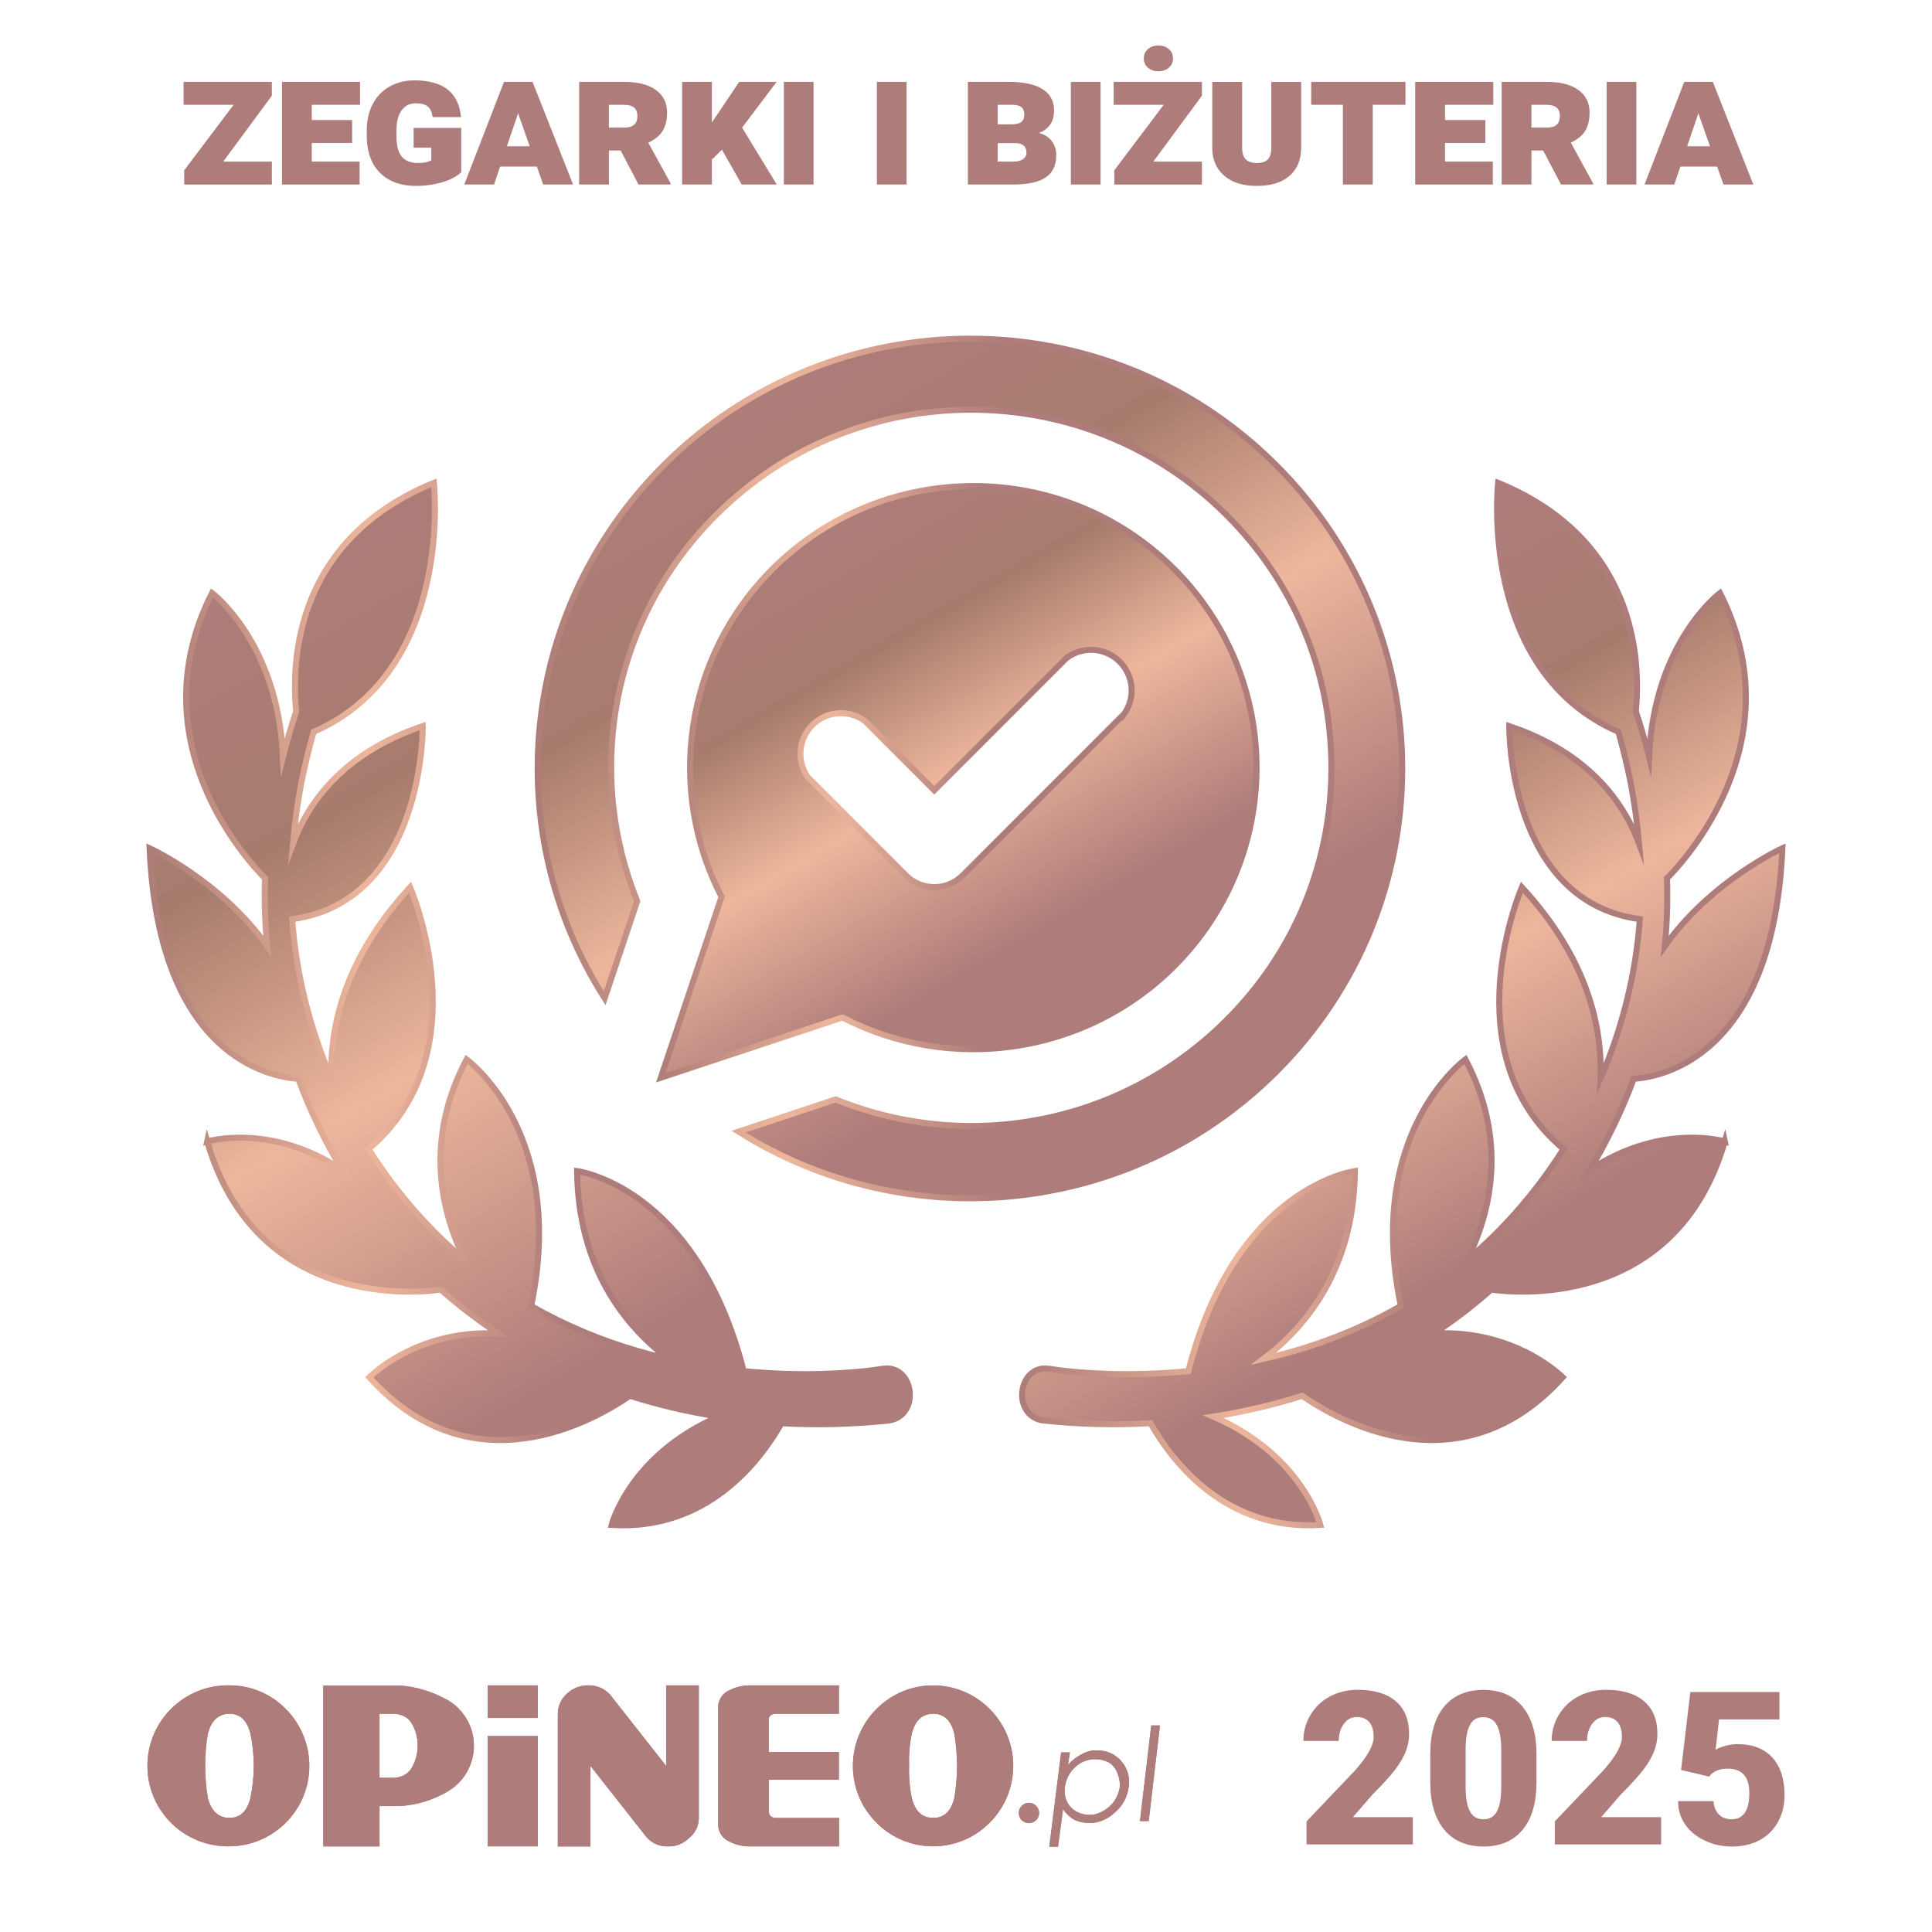
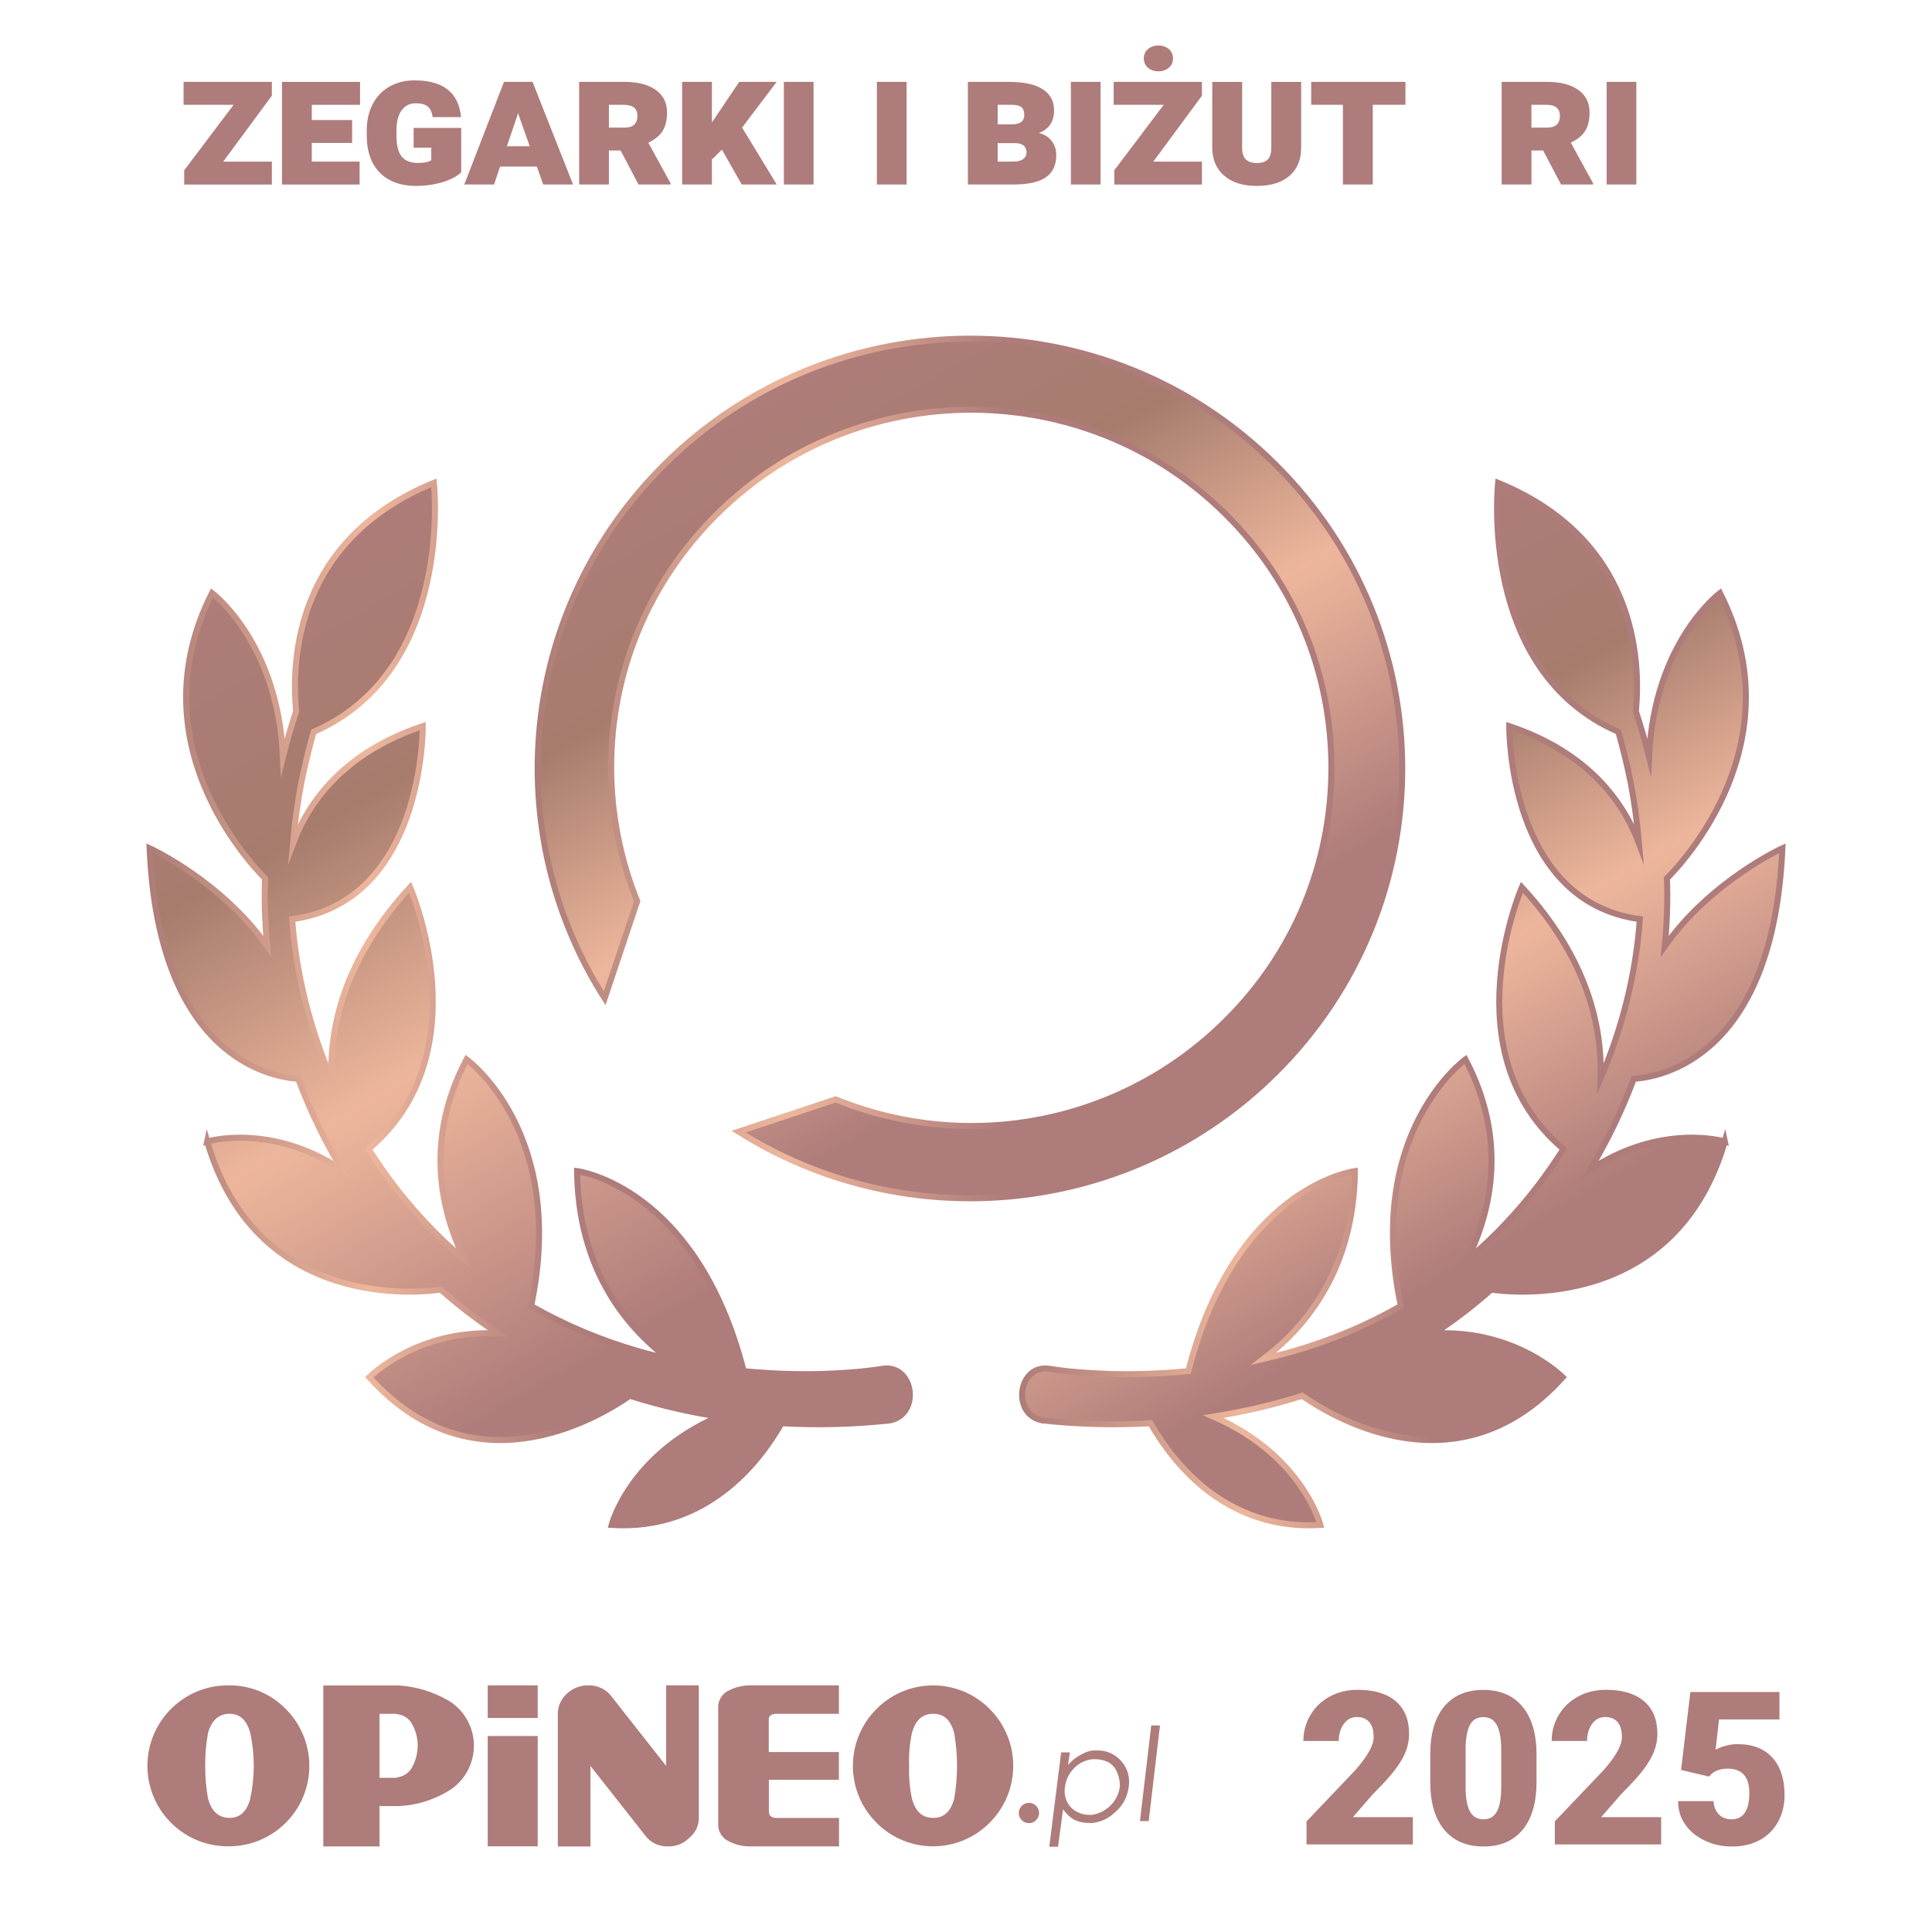
<svg xmlns="http://www.w3.org/2000/svg" xmlns:xlink="http://www.w3.org/1999/xlink" id="Warstwa_1" data-name="Warstwa 1" viewBox="0 0 963.78 963.78">
  <defs>
    <style>
      .cls-1 {
        fill: url(#Gradient_bez_nazwy_1010-2);
        stroke: url(#Gradient_bez_nazwy_1005-2);
      }

      .cls-1, .cls-2, .cls-3, .cls-4 {
        stroke-miterlimit: 10;
        stroke-width: 3px;
      }

      .cls-2 {
        fill: url(#Gradient_bez_nazwy_976);
        stroke: url(#Gradient_bez_nazwy_996);
      }

      .cls-5 {
        fill: #ae7c7a;
      }

      .cls-3 {
        fill: url(#Gradient_bez_nazwy_1010-3);
        stroke: url(#Gradient_bez_nazwy_1005-3);
      }

      .cls-6 {
        clip-path: url(#clippath);
      }

      .cls-4 {
        fill: url(#Gradient_bez_nazwy_1010);
        stroke: url(#Gradient_bez_nazwy_1005);
      }
    </style>
    <clipPath id="clippath">
      <path class="cls-5" d="M493.69,852.52c-15.44-15.57-40.58-15.69-56.17-.27l-.27.27c-15.67,15.62-15.72,40.99-.1,56.66h0s.09.1.09.1c15.44,15.57,40.58,15.69,56.17.27l.27-.27c15.67-15.63,15.71-41.01.08-56.68h0s-.08-.08-.08-.08ZM476.02,897.17c-1.72,6.58-5.18,9.69-10.38,9.69-5.54,0-9-3.12-10.74-9.69-1.11-5.35-1.58-10.81-1.38-16.27-.22-5.46.25-10.93,1.38-16.28,1.74-6.57,5.2-9.69,10.74-9.69,5.2,0,8.67,3.12,10.38,9.69,1.86,10.77,1.86,21.78,0,32.54ZM223.22,848.06c-7.43-4.22-15.72-6.71-24.24-7.27h-37.71v80.29h28.06v-20.11h9.67c8.55-.41,16.88-2.9,24.24-7.26,12.62-7.32,16.92-23.48,9.6-36.09-2.31-3.98-5.62-7.29-9.6-9.6l-.02.05ZM205.55,881.65c-1.39,2.49-3.79,4.26-6.58,4.85-.89.29-1.83.41-2.77.35h-6.88v-31.91h6.92c.94-.05,1.87.06,2.77.34,2.83.49,5.27,2.29,6.58,4.85,1.85,3.27,2.8,6.97,2.78,10.73-.03,3.76-.99,7.46-2.81,10.75v.04ZM114.49,840.75c-22.17-.44-40.5,17.18-40.94,39.35-.44,22.17,17.18,40.5,39.35,40.94.53.01,1.05.01,1.58,0,22.17-.17,40-18.27,39.83-40.44-.08-10.55-4.31-20.64-11.77-28.1-7.38-7.55-17.5-11.79-28.06-11.75ZM124.87,897.17c-1.73,6.58-5.2,9.69-10.38,9.69s-9-3.12-10.74-9.69c-.95-5.37-1.41-10.81-1.39-16.27-.05-5.46.42-10.91,1.39-16.28,1.73-6.57,5.54-9.69,10.74-9.69s8.65,3.12,10.38,9.69c2.3,10.73,2.3,21.82-.02,32.54h.02ZM332.32,840.75h16.28v66.46c-.08,3.79-1.86,7.35-4.85,9.69-2.74,2.77-6.51,4.28-10.4,4.17-4.07.19-8.02-1.46-10.74-4.5l-28.06-35.62v40.16h-16.28v-66.5c.1-3.71,1.73-7.22,4.5-9.7,2.81-2.65,6.53-4.14,10.39-4.17,4.18-.19,8.23,1.45,11.08,4.51l28.06,35.66v-40.16ZM243.3,866.02h24.94v55.03h-24.94v-55.03ZM373.47,840.75h45.02v14.19h-31.18c-2.42,0-3.81,1.04-3.81,2.78v16.28h34.98v13.83h-34.92v15.93c0,2.08,1.39,3.12,3.81,3.12h31.18v14.19h-45.04c-3.37-.06-6.68-.89-9.69-2.42-3.1-1.34-5.23-4.26-5.55-7.62v-60.22c.32-3.36,2.45-6.28,5.55-7.62,3.01-1.53,6.32-2.35,9.69-2.42h-.04ZM243.3,840.75h24.94v16.28h-24.94v-16.28ZM547.45,873.23h-2.49c-1.87.29-3.67.92-5.31,1.87-2.62,1.29-4.96,3.1-6.87,5.32l.94-6.24h-4.37l-5.92,47.07h4.37l2.51-18.71c1.46,2.15,3.38,3.96,5.61,5.29,2.25,1.02,4.7,1.56,7.18,1.56h1.87c4.24-.46,8.2-2.33,11.24-5.32,3.85-3.21,6.31-7.8,6.86-12.78.75-4.61-.63-9.3-3.75-12.78-2.96-3.45-7.31-5.39-11.86-5.29h0ZM555.88,898.48c-1.48,2.05-3.4,3.75-5.61,4.98-1.66.9-3.46,1.53-5.32,1.87h-1.86c-2.31-.03-4.57-.68-6.55-1.87-1.93-1.19-3.45-2.92-4.38-4.98-.96-2.15-1.28-4.53-.93-6.86.43-3.81,2.19-7.35,4.99-9.98,2.39-2.27,5.45-3.69,8.72-4.05h1.56c2.27,0,4.51.53,6.54,1.56,2.02,1.22,3.56,3.09,4.37,5.31.9,2.17,1.33,4.51,1.25,6.86-.38,2.57-1.34,5.02-2.81,7.16h.02ZM578.65,860.75l-5.61,47.69h-4.37l5.62-47.69h4.37ZM518.35,904.41c0,2.8-2.26,5.07-5.06,5.07-2.8,0-5.07-2.26-5.07-5.06,0-2.8,2.26-5.07,5.06-5.07,2.79,0,5.06,2.25,5.07,5.04v.02h0Z" />
    </clipPath>
    <linearGradient id="Gradient_bez_nazwy_1010" data-name="Gradient bez nazwy 1010" x1="361.05" y1="757.24" x2="97.44" y2="300.65" gradientUnits="userSpaceOnUse">
      <stop offset=".19" stop-color="#ae7c7a" />
      <stop offset=".51" stop-color="#edb69c" />
      <stop offset=".76" stop-color="#a77c6d" />
      <stop offset="1" stop-color="#ae7c7a" />
    </linearGradient>
    <linearGradient id="Gradient_bez_nazwy_1005" data-name="Gradient bez nazwy 1005" x1="73.03" y1="500.57" x2="455.39" y2="500.57" gradientUnits="userSpaceOnUse">
      <stop offset="0" stop-color="#ac7c77" />
      <stop offset=".29" stop-color="#edb69c" />
      <stop offset=".54" stop-color="#ae7c7a" />
      <stop offset="1" stop-color="#ae7c7a" />
    </linearGradient>
    <linearGradient id="Gradient_bez_nazwy_1010-2" data-name="Gradient bez nazwy 1010" x1="792.48" y1="685.78" x2="588.54" y2="332.55" xlink:href="#Gradient_bez_nazwy_1010" />
    <linearGradient id="Gradient_bez_nazwy_1005-2" data-name="Gradient bez nazwy 1005" x1="508.39" y1="500.57" x2="890.75" y2="500.57" xlink:href="#Gradient_bez_nazwy_1005" />
    <linearGradient id="Gradient_bez_nazwy_1010-3" data-name="Gradient bez nazwy 1010" x1="591.28" y1="569.37" x2="376.51" y2="197.37" xlink:href="#Gradient_bez_nazwy_1010" />
    <linearGradient id="Gradient_bez_nazwy_1005-3" data-name="Gradient bez nazwy 1005" x1="266.72" y1="383.36" x2="701.02" y2="383.36" xlink:href="#Gradient_bez_nazwy_1005" />
    <linearGradient id="Gradient_bez_nazwy_976" data-name="Gradient bez nazwy 976" x1="525.06" y1="522.6" x2="384.35" y2="278.87" gradientUnits="userSpaceOnUse">
      <stop offset=".19" stop-color="#ae7c7a" />
      <stop offset=".51" stop-color="#edb69c" />
      <stop offset=".76" stop-color="#a77c6d" />
      <stop offset="1" stop-color="#ae7c7a" />
    </linearGradient>
    <linearGradient id="Gradient_bez_nazwy_996" data-name="Gradient bez nazwy 996" x1="327.27" y1="390.47" x2="628.34" y2="390.47" gradientUnits="userSpaceOnUse">
      <stop offset="0" stop-color="#ac7c77" />
      <stop offset=".29" stop-color="#edb69c" />
      <stop offset=".54" stop-color="#ae7c7a" />
      <stop offset="1" stop-color="#ae7c7a" />
    </linearGradient>
  </defs>
  <path class="cls-5" d="M704.82,920.09h-53.05v-11.49l24.44-25.69c6.02-6.86,9.03-12.3,9.03-16.34,0-3.27-.71-5.76-2.14-7.47-1.43-1.7-3.5-2.56-6.22-2.56s-4.85,1.14-6.52,3.42c-1.67,2.28-2.51,5.12-2.51,8.53h-17.66c0-4.67,1.17-8.97,3.5-12.92,2.34-3.95,5.57-7.04,9.71-9.27,4.14-2.23,8.77-3.34,13.89-3.34,8.21,0,14.54,1.9,18.98,5.69,4.44,3.79,6.66,9.24,6.66,16.34,0,3-.56,5.91-1.67,8.75-1.12,2.83-2.85,5.81-5.2,8.92-2.34,3.12-6.13,7.29-11.35,12.51l-9.82,11.33h29.92v13.58Z" />
  <path class="cls-5" d="M766.48,889.02c0,10.27-2.31,18.19-6.92,23.76s-11.11,8.35-19.5,8.35-15-2.8-19.63-8.41c-4.63-5.61-6.94-13.5-6.94-23.71v-13.89c0-10.27,2.3-18.19,6.91-23.76s11.14-8.35,19.56-8.35,14.95,2.8,19.58,8.41c4.63,5.61,6.95,13.52,6.95,23.76v13.84ZM748.88,872.89c0-5.46-.71-9.55-2.14-12.25-1.42-2.7-3.69-4.04-6.79-4.04s-5.23,1.25-6.61,3.76-2.11,6.3-2.22,11.38v19.42c0,5.67.72,9.83,2.15,12.46,1.42,2.62,3.69,3.94,6.79,3.94s5.2-1.28,6.64-3.84c1.42-2.56,2.16-6.57,2.18-12.04v-18.8Z" />
  <path class="cls-5" d="M828.68,920.09h-53.05v-11.49l24.44-25.69c6.02-6.86,9.03-12.3,9.03-16.34,0-3.27-.71-5.76-2.14-7.47-1.43-1.7-3.5-2.56-6.22-2.56s-4.85,1.14-6.52,3.42c-1.67,2.28-2.51,5.12-2.51,8.53h-17.66c0-4.67,1.17-8.97,3.5-12.92,2.34-3.95,5.57-7.04,9.71-9.27,4.14-2.23,8.77-3.34,13.89-3.34,8.21,0,14.54,1.9,18.98,5.69,4.44,3.79,6.66,9.24,6.66,16.34,0,3-.56,5.91-1.67,8.75-1.12,2.83-2.85,5.81-5.2,8.92-2.34,3.12-6.13,7.29-11.35,12.51l-9.82,11.33h29.92v13.58Z" />
  <path class="cls-5" d="M838.6,882.96l4.64-38.89h44.44v13.68h-30.13l-1.73,15.1c1.25-.74,2.91-1.38,4.94-1.94,2.04-.56,4.03-.84,5.98-.84,7.56,0,13.36,2.24,17.41,6.71,4.05,4.47,6.09,10.75,6.09,18.82,0,4.87-1.09,9.28-3.27,13.24-2.17,3.95-5.23,6.99-9.16,9.11-3.93,2.12-8.58,3.19-13.94,3.19-4.78,0-9.25-.98-13.42-2.95-4.18-1.97-7.45-4.66-9.82-8.09-2.36-3.42-3.53-7.3-3.49-11.61h17.64c.18,2.78,1.06,4.98,2.67,6.62,1.6,1.63,3.71,2.45,6.31,2.45,5.92,0,8.89-4.38,8.89-13.13,0-8.09-3.63-12.14-10.86-12.14-4.11,0-7.18,1.32-9.19,3.96l-13.99-3.29Z" />
  <g>
    <path class="cls-5" d="M493.69,852.52c-15.44-15.57-40.58-15.69-56.17-.27l-.27.27c-15.67,15.62-15.72,40.99-.1,56.66h0s.09.1.09.1c15.44,15.57,40.58,15.69,56.17.27l.27-.27c15.67-15.63,15.71-41.01.08-56.68h0s-.08-.08-.08-.08ZM476.02,897.17c-1.72,6.58-5.18,9.69-10.38,9.69-5.54,0-9-3.12-10.74-9.69-1.11-5.35-1.58-10.81-1.38-16.27-.22-5.46.25-10.93,1.38-16.28,1.74-6.57,5.2-9.69,10.74-9.69,5.2,0,8.67,3.12,10.38,9.69,1.86,10.77,1.86,21.78,0,32.54ZM223.22,848.06c-7.43-4.22-15.72-6.71-24.24-7.27h-37.71v80.29h28.06v-20.11h9.67c8.55-.41,16.88-2.9,24.24-7.26,12.62-7.32,16.92-23.48,9.6-36.09-2.31-3.98-5.62-7.29-9.6-9.6l-.02.05ZM205.55,881.65c-1.39,2.49-3.79,4.26-6.58,4.85-.89.29-1.83.41-2.77.35h-6.88v-31.91h6.92c.94-.05,1.87.06,2.77.34,2.83.49,5.27,2.29,6.58,4.85,1.85,3.27,2.8,6.97,2.78,10.73-.03,3.76-.99,7.46-2.81,10.75v.04ZM114.49,840.75c-22.17-.44-40.5,17.18-40.94,39.35-.44,22.17,17.18,40.5,39.35,40.94.53.01,1.05.01,1.58,0,22.17-.17,40-18.27,39.83-40.44-.08-10.55-4.31-20.64-11.77-28.1-7.38-7.55-17.5-11.79-28.06-11.75ZM124.87,897.17c-1.73,6.58-5.2,9.69-10.38,9.69s-9-3.12-10.74-9.69c-.95-5.37-1.41-10.81-1.39-16.27-.05-5.46.42-10.91,1.39-16.28,1.73-6.57,5.54-9.69,10.74-9.69s8.65,3.12,10.38,9.69c2.3,10.73,2.3,21.82-.02,32.54h.02ZM332.32,840.75h16.28v66.46c-.08,3.79-1.86,7.35-4.85,9.69-2.74,2.77-6.51,4.28-10.4,4.17-4.07.19-8.02-1.46-10.74-4.5l-28.06-35.62v40.16h-16.28v-66.5c.1-3.71,1.73-7.22,4.5-9.7,2.81-2.65,6.53-4.14,10.39-4.17,4.18-.19,8.23,1.45,11.08,4.51l28.06,35.66v-40.16ZM243.3,866.02h24.94v55.03h-24.94v-55.03ZM373.47,840.75h45.02v14.19h-31.18c-2.42,0-3.81,1.04-3.81,2.78v16.28h34.98v13.83h-34.92v15.93c0,2.08,1.39,3.12,3.81,3.12h31.18v14.19h-45.04c-3.37-.06-6.68-.89-9.69-2.42-3.1-1.34-5.23-4.26-5.55-7.62v-60.22c.32-3.36,2.45-6.28,5.55-7.62,3.01-1.53,6.32-2.35,9.69-2.42h-.04ZM243.3,840.75h24.94v16.28h-24.94v-16.28ZM547.45,873.23h-2.49c-1.87.29-3.67.92-5.31,1.87-2.62,1.29-4.96,3.1-6.87,5.32l.94-6.24h-4.37l-5.92,47.07h4.37l2.51-18.71c1.46,2.15,3.38,3.96,5.61,5.29,2.25,1.02,4.7,1.56,7.18,1.56h1.87c4.24-.46,8.2-2.33,11.24-5.32,3.85-3.21,6.31-7.8,6.86-12.78.75-4.61-.63-9.3-3.75-12.78-2.96-3.45-7.31-5.39-11.86-5.29h0ZM555.88,898.48c-1.48,2.05-3.4,3.75-5.61,4.98-1.66.9-3.46,1.53-5.32,1.87h-1.86c-2.31-.03-4.57-.68-6.55-1.87-1.93-1.19-3.45-2.92-4.38-4.98-.96-2.15-1.28-4.53-.93-6.86.43-3.81,2.19-7.35,4.99-9.98,2.39-2.27,5.45-3.69,8.72-4.05h1.56c2.27,0,4.51.53,6.54,1.56,2.02,1.22,3.56,3.09,4.37,5.31.9,2.17,1.33,4.51,1.25,6.86-.38,2.57-1.34,5.02-2.81,7.16h.02ZM578.65,860.75l-5.61,47.69h-4.37l5.62-47.69h4.37ZM518.35,904.41c0,2.8-2.26,5.07-5.06,5.07-2.8,0-5.07-2.26-5.07-5.06,0-2.8,2.26-5.07,5.06-5.07,2.79,0,5.06,2.25,5.07,5.04v.02h0Z" />
    <g class="cls-6">
-       <rect class="cls-5" x="-2.07" y="822.14" width="624.19" height="111.87" />
-     </g>
+       </g>
  </g>
  <g>
    <path class="cls-5" d="M111.36,80.62h24.26v11.43h-43.73v-7.1l3.12-4.13v-.18h.13l21.4-28.37h-24.96v-11.43h44.03v6.9l-24.26,32.87Z" />
    <path class="cls-5" d="M175.66,71.3h-20.13v9.32h23.86v11.43h-38.72v-51.2h38.94v11.43h-24.08v7.6h20.13v11.43Z" />
    <path class="cls-5" d="M230.06,85.98c-2.26,2.08-5.42,3.73-9.49,4.94-4.07,1.21-8.44,1.82-13.1,1.82-7.35,0-13.19-2.04-17.51-6.13-4.32-4.09-6.64-9.82-6.97-17.21l-.04-4.17c0-5.07.99-9.5,2.97-13.29,1.98-3.79,4.78-6.72,8.42-8.77,3.63-2.05,7.78-3.08,12.44-3.08,7.09,0,12.58,1.5,16.46,4.5s6.13,7.61,6.75,13.82h-14.15c-.35-2.46-1.17-4.23-2.46-5.29s-3.3-1.6-6.02-1.6c-2.96,0-5.3,1.17-7.01,3.51-1.71,2.34-2.57,5.71-2.57,10.09v2.54c0,4.8.86,8.27,2.59,10.42s4.5,3.22,8.31,3.22c2.9,0,5.05-.45,6.46-1.36v-6.28h-8.79v-9.84h23.73v22.15Z" />
    <path class="cls-5" d="M267.81,83.08h-18.33l-3.03,8.96h-14.85l19.82-51.2h14.24l20.21,51.2h-14.9l-3.16-8.96ZM252.87,72.97h11.38l-5.58-15.82-.22-.97-.18.88-5.41,15.91Z" />
    <path class="cls-5" d="M309.6,75.08h-5.84v16.96h-14.85v-51.2h22.63c6.65,0,11.85,1.34,15.6,4.02s5.62,6.42,5.62,11.23c0,3.72-.72,6.77-2.15,9.14s-3.84,4.35-7.21,5.93l11.12,20.3v.57h-16l-8.92-16.96ZM303.76,63.66h7.78c4.28,0,6.42-1.93,6.42-5.8s-2.29-5.58-6.86-5.58h-7.34v11.38Z" />
    <path class="cls-5" d="M360.14,74.64l-4.83,4.79-.18-.57v13.18h-14.85v-51.2h14.85v20.26l13.62-20.26h18.68l-17.23,22.81,17.27,28.39h-17.45l-9.89-17.4Z" />
    <path class="cls-5" d="M405.84,92.04h-14.81v-51.2h14.81v51.2Z" />
    <path class="cls-5" d="M452.25,92.04h-14.81v-51.2h14.81v51.2Z" />
    <path class="cls-5" d="M482.83,92.04v-51.2h20.57c7.29,0,12.85,1.21,16.68,3.63,3.82,2.42,5.74,5.94,5.74,10.57,0,5.65-2.53,9.42-7.6,11.29,2.72.67,4.86,2,6.39,3.98,1.54,1.98,2.31,4.33,2.31,7.05,0,4.95-1.69,8.62-5.08,11.01-3.38,2.39-8.65,3.61-15.8,3.67h-23.2ZM497.69,62.03h7.03c2.26-.03,3.86-.43,4.81-1.21s1.43-1.94,1.43-3.49c0-1.85-.49-3.15-1.47-3.91-.98-.76-2.53-1.14-4.64-1.14h-7.16v9.76ZM497.69,71.39v9.23h7.82c2.02,0,3.62-.4,4.79-1.2s1.76-1.89,1.76-3.26c0-3.06-1.8-4.65-5.41-4.77h-8.96Z" />
    <path class="cls-5" d="M549.02,92.04h-14.81v-51.2h14.81v51.2Z" />
    <path class="cls-5" d="M575.34,80.62h24.26v11.43h-43.73v-7.1l3.12-4.13v-.18h.13l21.4-28.37h-24.96v-11.43h44.03v6.9l-24.26,32.87ZM570.59,29.16c0-1.9.69-3.46,2.07-4.66,1.38-1.2,3.12-1.8,5.23-1.8s3.81.6,5.19,1.8c1.38,1.2,2.07,2.75,2.07,4.66s-.69,3.41-2.07,4.61c-1.38,1.2-3.11,1.8-5.19,1.8s-3.85-.6-5.23-1.8c-1.38-1.2-2.07-2.74-2.07-4.61Z" />
    <path class="cls-5" d="M649.08,40.85v32.78c0,6.04-1.93,10.73-5.8,14.08s-9.3,5.03-16.3,5.03-12.3-1.68-16.24-5.05c-3.94-3.37-5.94-7.95-6-13.75v-33.09h14.9v32.79c0,2.75.62,4.72,1.85,5.9,1.23,1.18,3.06,1.78,5.49,1.78s4.31-.59,5.47-1.78c1.16-1.19,1.74-3.15,1.74-5.9v-32.79h14.9Z" />
    <path class="cls-5" d="M701.11,52.27h-16.3v39.77h-14.9v-39.77h-15.82v-11.43h47.02v11.43Z" />
-     <path class="cls-5" d="M740.97,71.3h-20.13v9.32h23.86v11.43h-38.72v-51.2h38.94v11.43h-24.08v7.6h20.13v11.43Z" />
    <path class="cls-5" d="M769.8,75.08h-5.84v16.96h-14.85v-51.2h22.63c6.65,0,11.85,1.34,15.6,4.02s5.62,6.42,5.62,11.23c0,3.72-.72,6.77-2.15,9.14s-3.84,4.35-7.21,5.93l11.12,20.3v.57h-16l-8.92-16.96ZM763.95,63.66h7.78c4.28,0,6.42-1.93,6.42-5.8s-2.29-5.58-6.86-5.58h-7.34v11.38Z" />
    <path class="cls-5" d="M816.29,92.04h-14.81v-51.2h14.81v51.2Z" />
-     <path class="cls-5" d="M856.59,83.08h-18.33l-3.03,8.96h-14.85l19.82-51.2h14.24l20.21,51.2h-14.9l-3.16-8.96ZM841.65,72.97h11.38l-5.58-15.82-.22-.97-.18.88-5.41,15.91Z" />
  </g>
  <g>
    <path class="cls-4" d="M103.35,569.43s31.56-9.53,67.3,14.14c-8.6-14.31-15.97-29.54-21.88-45.41-13.77-.88-69.62-10.87-74.14-115.01,0,0,35.71,16.28,58.68,48.9-1.13-11.22-1.5-22.54-1.09-33.89-8.06-8.05-64.17-67.98-26.45-142.33,0,0,32.87,24.55,35.37,81.67,1.92-7.64,4.13-15.18,6.58-22.63-2.5-26.24.1-85.93,68.72-114.01,0,0,10.35,93.68-59.98,124.21-2.35,8.31-4.39,16.71-6.11,25.18-1.92,10.11-3.32,20.31-4.22,30.55,7.89-21.04,25.56-45.47,64.76-58.58,0,0,1,87.38-65.15,96.3,1.99,27.61,8.85,54.58,19.61,79.55-.97-25.38,6.27-59.73,39.23-95.46,0,0,36.08,82.7-20.72,130.58,8.29,13.13,17.7,25.36,28.07,36.42,6.26,6.74,12.9,12.99,19.83,18.79-12.38-25.27-19.76-60.55.98-99.93,0,0,50.39,36.24,32.22,123.03,17.01,9.72,35.06,17.24,53.59,22.56,4.93,1.43,9.9,2.67,14.89,3.82-22.1-16.76-45.03-45.69-45.57-93.69,0,0,59.53,7.54,83.11,99.8,13.05,1.27,26.15,1.76,39.22,1.41,10.06-.33,20.46-1.03,30.33-2.62,15.37-2.13,18.8,22.89,3.29,25.79-17.77,1.92-35.87,2.41-53.97,1.4-11.29,19.81-37.64,53.7-84.75,50.76,0,0,8.93-34.79,53.38-54.06-14.98-2.34-29.81-5.77-44.3-10.38-17.26,11.96-78.79,47.69-129.96-9.25,0,0,23.66-24.05,64.29-21.81-9.96-6.54-19.53-13.83-28.62-21.92-9.77,1.44-91.89,10.93-116.54-73.9Z" />
    <path class="cls-1" d="M860.43,569.43s-31.56-9.53-67.3,14.14c8.6-14.31,15.97-29.54,21.88-45.41,13.77-.88,69.62-10.87,74.14-115.01,0,0-35.71,16.28-58.68,48.9,1.13-11.22,1.5-22.54,1.09-33.89,8.06-8.05,64.17-67.98,26.45-142.33,0,0-32.87,24.55-35.37,81.67-1.92-7.64-4.13-15.18-6.58-22.63,2.5-26.24-.1-85.93-68.72-114.01,0,0-10.35,93.68,59.98,124.21,2.35,8.31,4.39,16.71,6.11,25.18,1.92,10.11,3.32,20.31,4.22,30.55-7.89-21.04-25.56-45.47-64.76-58.58,0,0-1,87.38,65.15,96.3-1.99,27.61-8.85,54.58-19.61,79.55.97-25.38-6.27-59.73-39.23-95.46,0,0-36.08,82.7,20.72,130.58-8.29,13.13-17.7,25.36-28.07,36.42-6.26,6.74-12.9,12.99-19.83,18.79,12.38-25.27,19.76-60.55-.98-99.93,0,0-50.39,36.24-32.22,123.03-17.01,9.72-35.06,17.24-53.59,22.56-4.93,1.43-9.9,2.67-14.89,3.82,22.1-16.76,45.03-45.69,45.57-93.69,0,0-59.53,7.54-83.11,99.8-13.05,1.27-26.15,1.76-39.22,1.41-10.06-.33-20.46-1.03-30.33-2.62-15.37-2.13-18.8,22.89-3.29,25.79,17.77,1.92,35.87,2.41,53.97,1.4,11.29,19.81,37.64,53.7,84.75,50.76,0,0-8.93-34.79-53.38-54.06,14.98-2.34,29.81-5.77,44.3-10.38,17.26,11.96,78.79,47.69,129.96-9.25,0,0-23.66-24.05-64.29-21.81,9.96-6.54,19.53-13.83,28.62-21.92,9.77,1.44,91.89,10.93,116.54-73.9Z" />
    <path class="cls-3" d="M331.4,231.75c-72.78,72.37-82.65,183.43-29.76,266.22l16.23-48.43c-8.52-21.1-12.99-43.83-12.99-66.69,0-47.75,18.67-92.53,52.62-126.21,70.07-69.67,183.97-69.67,254.05,0,33.95,33.68,52.62,78.59,52.62,126.35s-18.67,92.53-52.62,126.21c-51.67,51.4-128.11,66.28-194.66,39.23l-48.43,16.1c83.33,52.62,195.2,42.75,267.84-29.49,84.28-83.74,84.28-219.55,0-303.29-84.01-83.74-220.63-83.74-304.91,0" />
-     <path class="cls-2" d="M585.45,283.56c-55.19-54.79-144.61-54.79-199.8,0-44.64,44.37-53.16,110.93-25.7,163.82l-30.3,90.23,90.63-30.03c53.3,27.6,120.53,19.07,165.17-25.3,55.19-54.92,55.19-143.8,0-198.72ZM560.64,356.34l-.08.09c-.11.12-.23.22-.36.31l-.07.05-79.94,79.95c-3.75,3.73-8.84,5.81-14.13,5.79-5.29.01-10.38-2.09-14.12-5.83l-48.3-48.31c-.14-.07-.27-.17-.38-.28l-.1-.12c-6.6-9.04-4.61-21.72,4.43-28.32,7.11-5.19,16.76-5.19,23.88,0l.13.11,34.44,34.47,66.21-66.21h.07c9.05-6.59,21.73-4.59,28.32,4.47,5.17,7.11,5.17,16.73,0,23.84Z" />
  </g>
</svg>